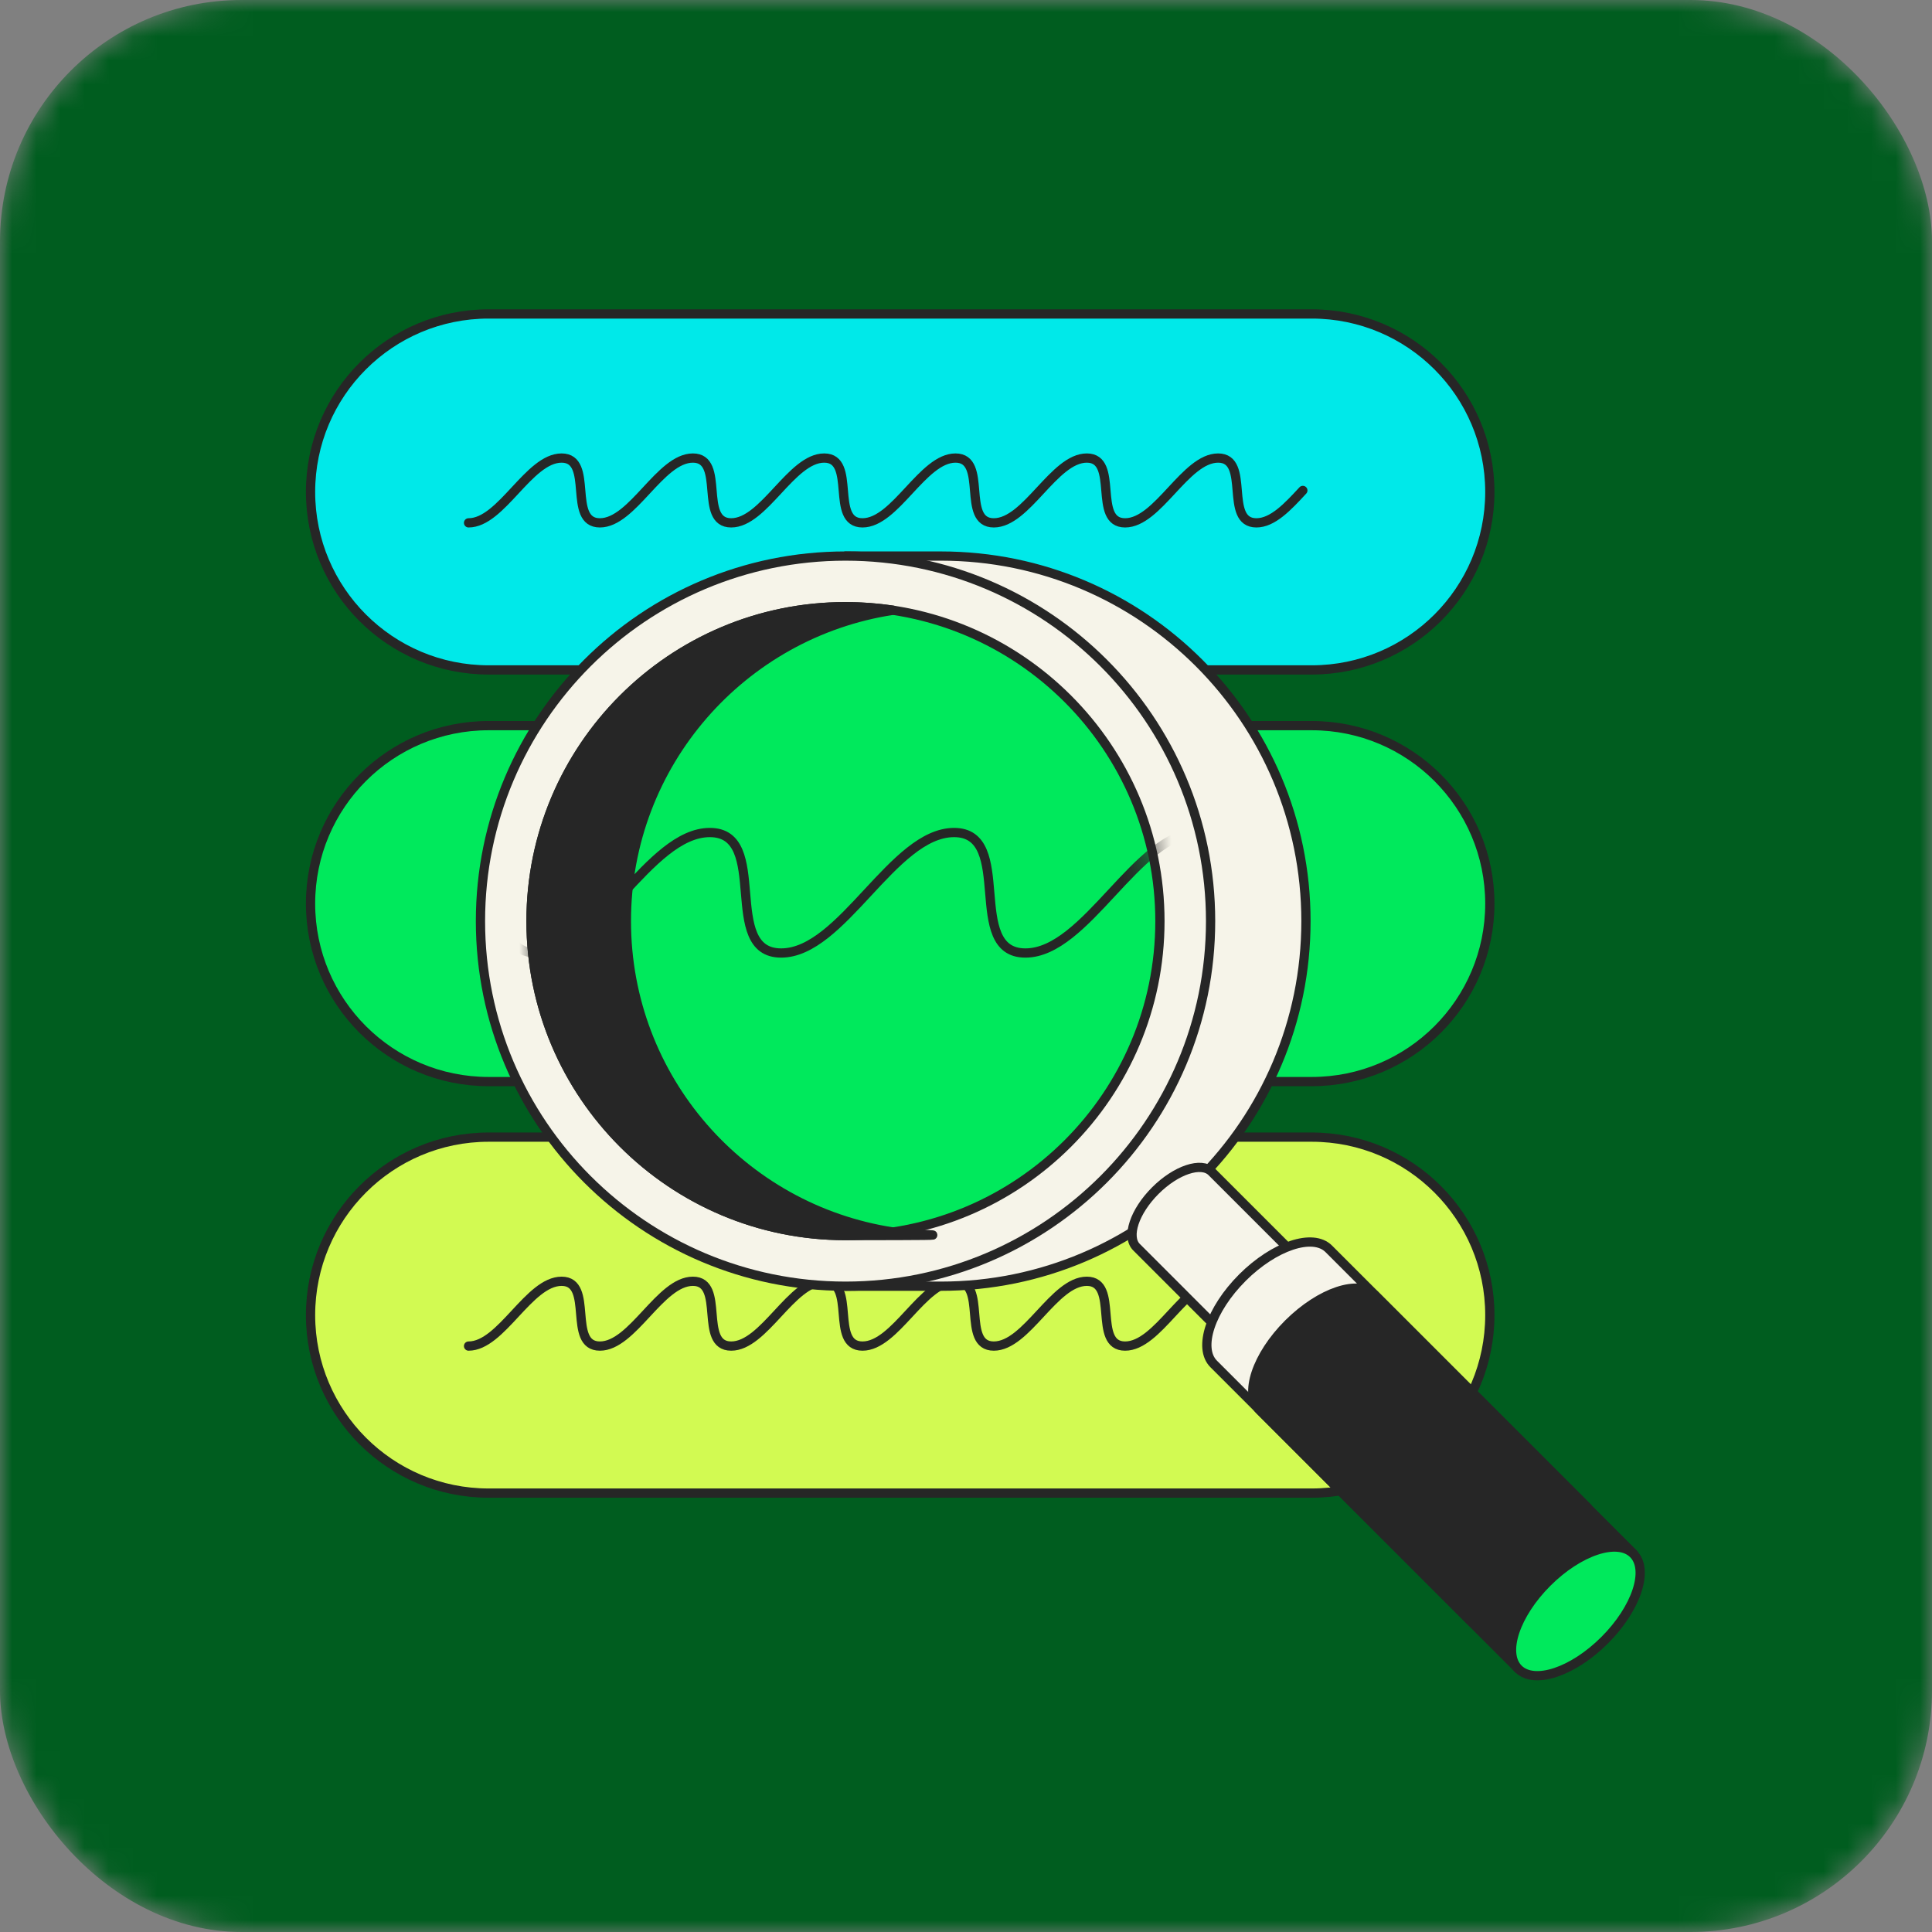
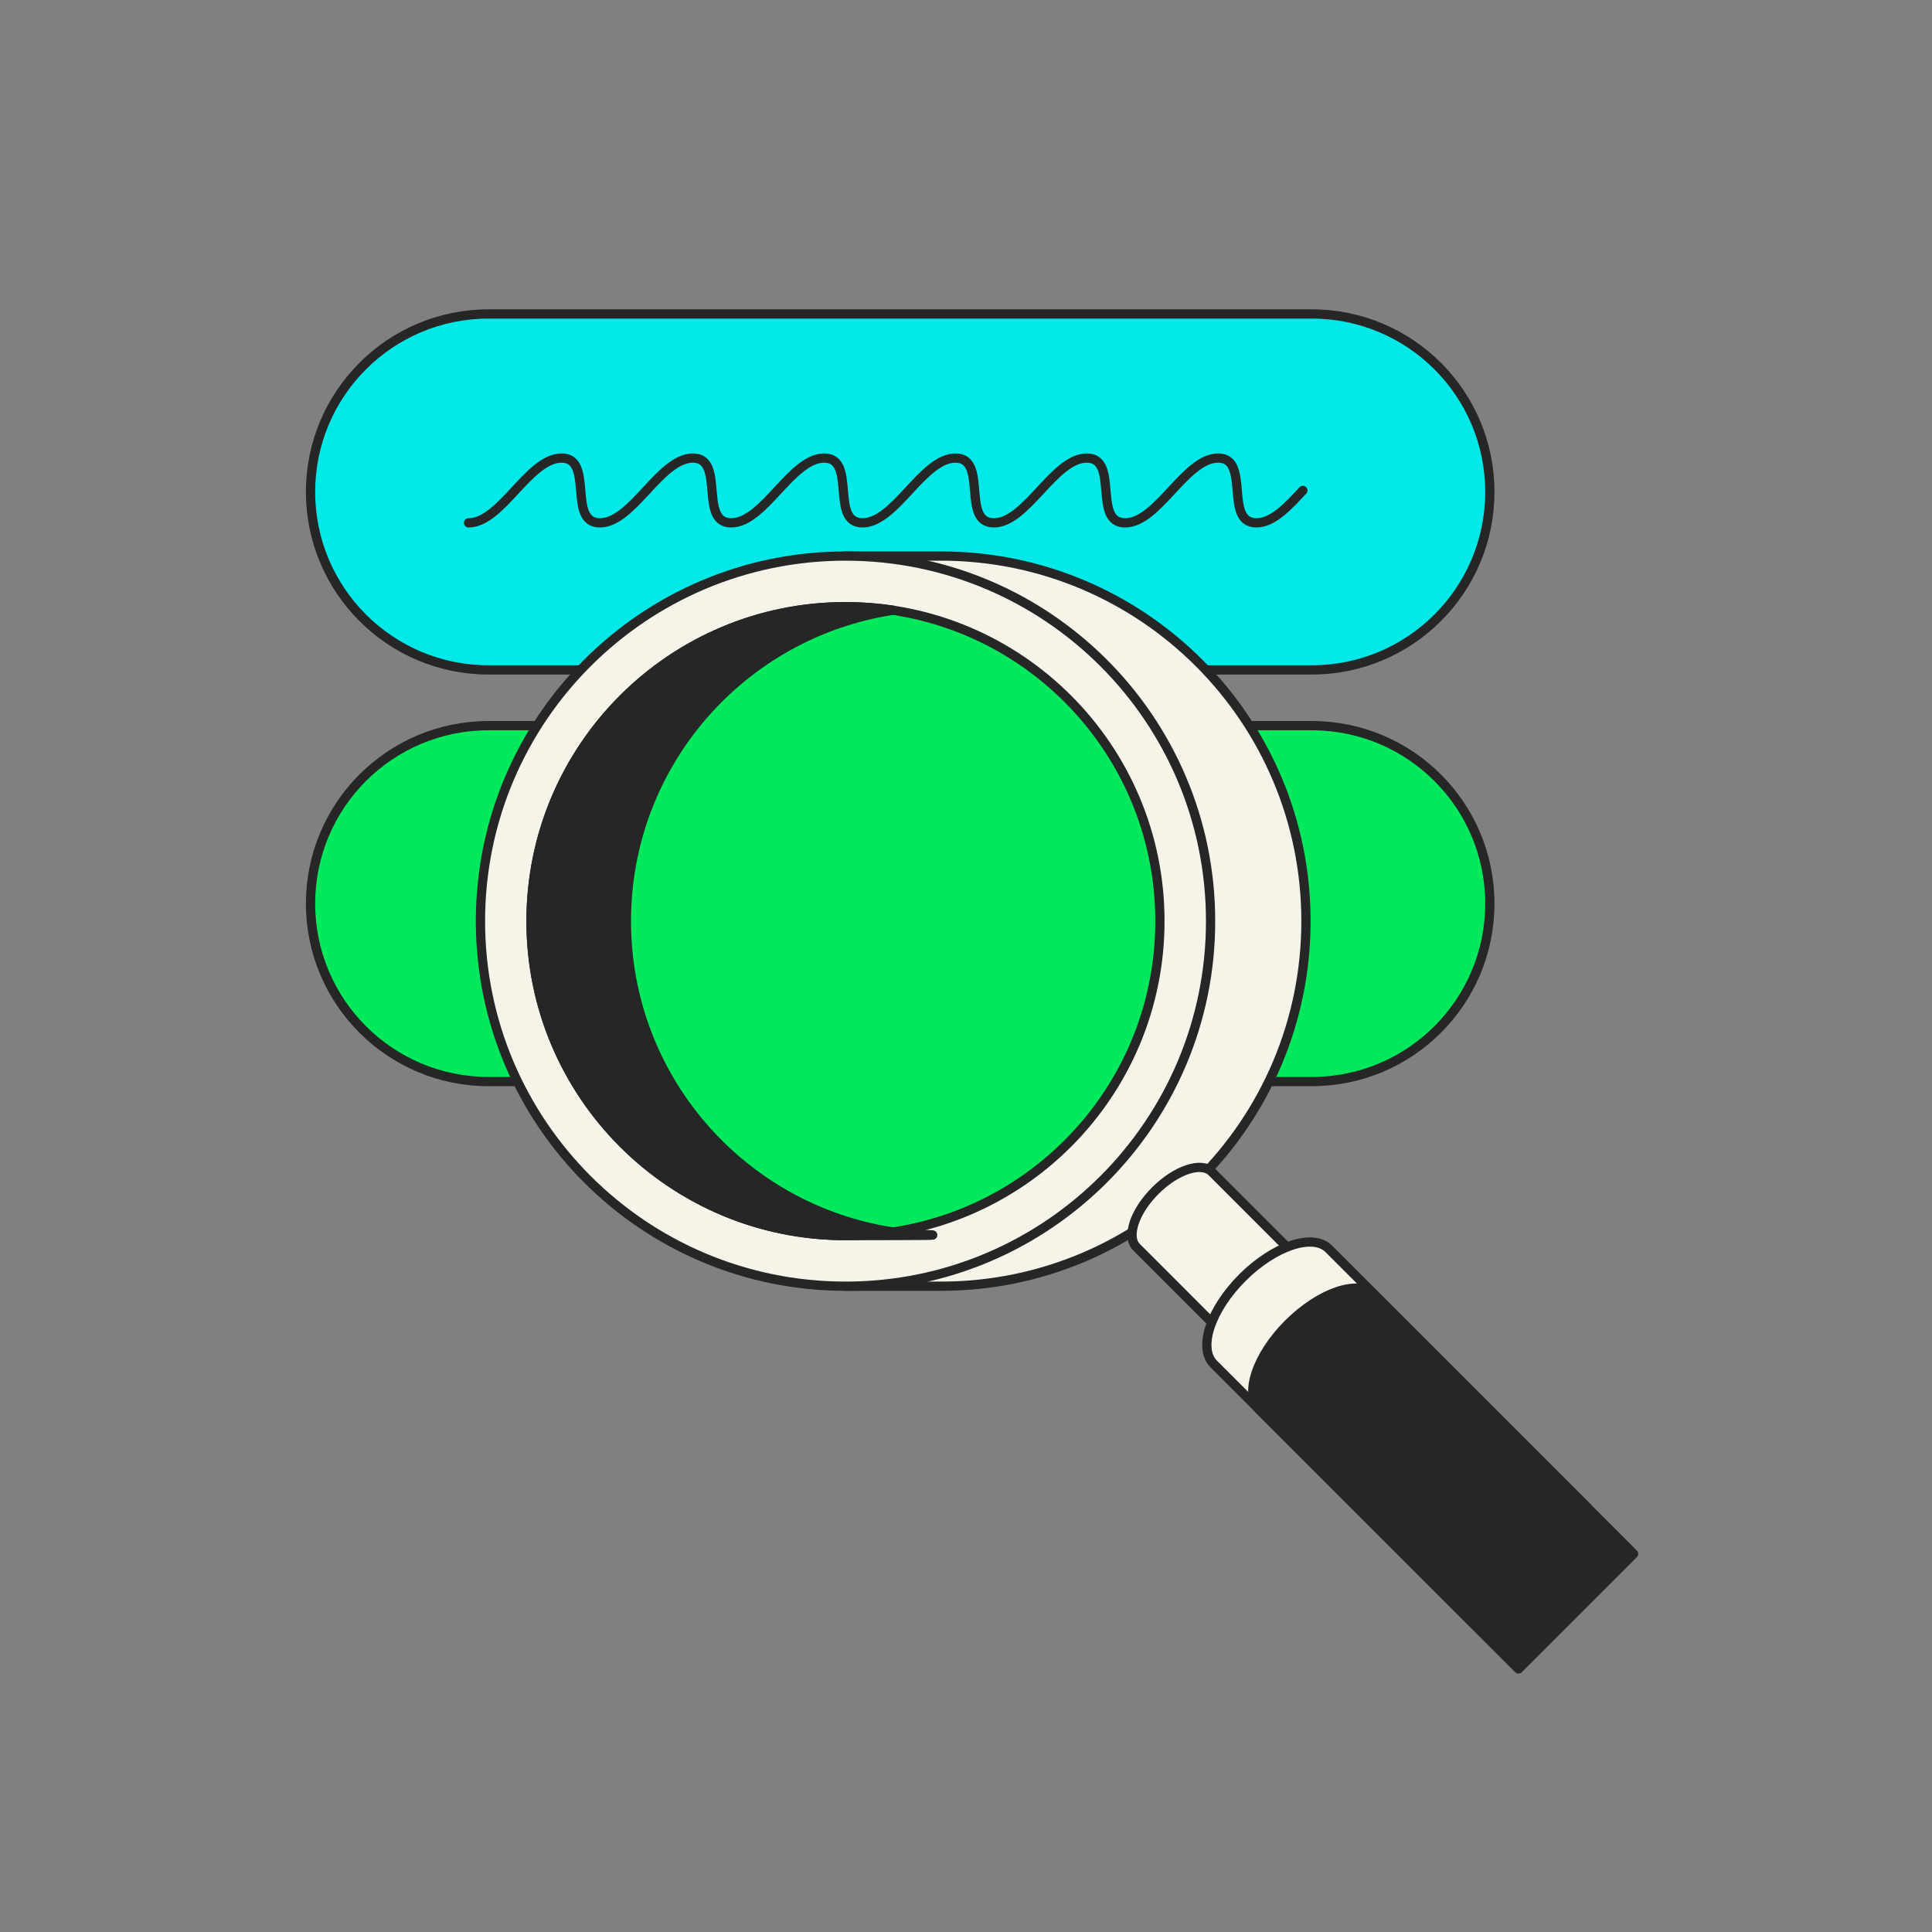
<svg xmlns="http://www.w3.org/2000/svg" width="80" height="80" viewBox="0 0 80 80" fill="none">
  <rect x="0" y="0" width="80" height="80" fill="#808080" stroke="none" />
  <mask id="mask0_3902_46949" style="mask-type:alpha" maskUnits="userSpaceOnUse" x="0" y="0" width="80" height="80">
    <rect width="80" height="80" rx="10" fill="#14AA40" />
  </mask>
  <g mask="url(#mask0_3902_46949)">
-     <rect width="80" height="80" rx="10" fill="#005D1F" />
    <path d="M54.318 13H20.232C16.16 13 12.859 16.3 12.859 20.37C12.859 24.44 16.16 27.74 20.232 27.74H54.318C58.39 27.74 61.691 24.44 61.691 20.37C61.691 16.3 58.39 13 54.318 13Z" fill="#00E9E9" stroke="#262626" stroke-width="0.383" stroke-linecap="round" stroke-linejoin="round" />
    <path d="M53.948 20.308C53.328 20.979 52.702 21.65 52.025 21.65C50.664 21.65 51.795 18.967 50.441 18.967C49.08 18.967 47.949 21.65 46.588 21.65C45.227 21.65 46.358 18.967 45.003 18.967C43.642 18.967 42.512 21.65 41.151 21.65C39.79 21.65 40.921 18.967 39.566 18.967C38.205 18.967 37.075 21.65 35.714 21.65C34.353 21.65 35.484 18.967 34.129 18.967C32.768 18.967 31.637 21.65 30.277 21.65C28.916 21.65 30.047 18.967 28.692 18.967C27.331 18.967 26.2 21.65 24.84 21.65C23.479 21.65 24.61 18.967 23.255 18.967C21.894 18.967 20.763 21.65 19.402 21.65" stroke="#262626" stroke-width="0.383" stroke-linecap="round" stroke-linejoin="round" />
    <path d="M54.318 30.047H20.232C16.16 30.047 12.859 33.346 12.859 37.417C12.859 41.487 16.16 44.786 20.232 44.786H54.318C58.39 44.786 61.691 41.487 61.691 37.417C61.691 33.346 58.39 30.047 54.318 30.047Z" fill="#00E95C" stroke="#262626" stroke-width="0.383" stroke-linecap="round" stroke-linejoin="round" />
-     <path d="M54.318 47.086H20.232C16.16 47.086 12.859 50.386 12.859 54.456C12.859 58.526 16.16 61.826 20.232 61.826H54.318C58.39 61.826 61.691 58.526 61.691 54.456C61.691 50.386 58.39 47.086 54.318 47.086Z" fill="#D2FA52" stroke="#262626" stroke-width="0.383" stroke-linecap="round" stroke-linejoin="round" />
-     <path d="M53.948 54.396C53.328 55.067 52.702 55.738 52.025 55.738C50.664 55.738 51.795 53.055 50.441 53.055C49.08 53.055 47.949 55.738 46.588 55.738C45.227 55.738 46.358 53.055 45.003 53.055C43.642 53.055 42.512 55.738 41.151 55.738C39.79 55.738 40.921 53.055 39.566 53.055C38.205 53.055 37.075 55.738 35.714 55.738C34.353 55.738 35.484 53.055 34.129 53.055C32.768 53.055 31.637 55.738 30.277 55.738C28.916 55.738 30.047 53.055 28.692 53.055C27.331 53.055 26.2 55.738 24.84 55.738C23.479 55.738 24.61 53.055 23.255 53.055C21.894 53.055 20.763 55.738 19.402 55.738" stroke="#262626" stroke-width="0.383" stroke-linecap="round" stroke-linejoin="round" />
    <path d="M38.96 23.025H35.012V23.549C28.578 25.287 23.844 31.159 23.844 38.142C23.844 45.125 28.578 51.003 35.012 52.735V53.259H38.96C47.311 53.259 54.077 46.492 54.077 38.142C54.077 29.791 47.311 23.025 38.96 23.025Z" fill="#F6F4E9" stroke="#262626" stroke-width="0.383" stroke-linecap="round" stroke-linejoin="round" />
    <path d="M35.011 53.259C43.36 53.259 50.128 46.491 50.128 38.142C50.128 29.793 43.36 23.025 35.011 23.025C26.663 23.025 19.895 29.793 19.895 38.142C19.895 46.491 26.663 53.259 35.011 53.259Z" fill="#F6F4E9" stroke="#262626" stroke-width="0.383" stroke-linecap="round" stroke-linejoin="round" />
    <path d="M35.009 51.163C42.2 51.163 48.03 45.333 48.03 38.142C48.03 30.951 42.2 25.121 35.009 25.121C27.818 25.121 21.988 30.951 21.988 38.142C21.988 45.333 27.818 51.163 35.009 51.163Z" fill="#00E95C" stroke="#262626" stroke-width="0.383" stroke-linecap="round" stroke-linejoin="round" />
    <mask id="mask1_3902_46949" style="mask-type:luminance" maskUnits="userSpaceOnUse" x="21" y="25" width="28" height="27">
-       <path d="M35.005 51.163C42.197 51.163 48.026 45.333 48.026 38.142C48.026 30.951 42.197 25.121 35.005 25.121C27.814 25.121 21.984 30.951 21.984 38.142C21.984 45.333 27.814 51.163 35.005 51.163Z" fill="white" />
-     </mask>
+       </mask>
    <g mask="url(#mask1_3902_46949)">
      <path d="M76.385 36.964C75.229 38.21 74.066 39.462 72.801 39.462C70.271 39.462 72.379 34.473 69.849 34.473C67.319 34.473 65.217 39.462 62.687 39.462C60.157 39.462 62.265 34.473 59.735 34.473C57.205 34.473 55.097 39.462 52.573 39.462C50.043 39.462 52.151 34.473 49.621 34.473C47.091 34.473 44.983 39.462 42.459 39.462C39.929 39.462 42.037 34.473 39.507 34.473C36.977 34.473 34.875 39.462 32.345 39.462C29.815 39.462 31.923 34.473 29.393 34.473C26.863 34.473 24.761 39.462 22.231 39.462C19.701 39.462 21.809 34.473 19.279 34.473C16.749 34.473 14.641 39.462 12.117 39.462" stroke="#262626" stroke-width="0.383" stroke-linecap="round" stroke-linejoin="round" />
    </g>
    <path d="M25.937 38.142C25.937 31.619 30.729 26.22 36.983 25.268C36.338 25.172 35.68 25.121 35.009 25.121C27.815 25.121 21.988 30.954 21.988 38.142C21.988 45.33 27.822 51.163 35.009 51.163C42.197 51.163 36.338 51.112 36.983 51.016C30.729 50.064 25.937 44.665 25.937 38.142Z" fill="#262626" stroke="#262626" stroke-width="0.383" stroke-linecap="round" stroke-linejoin="round" />
    <path d="M47.838 49.303C46.975 50.166 46.63 51.213 47.059 51.641L54.08 58.663L57.198 55.545L50.176 48.523C49.748 48.095 48.701 48.44 47.838 49.303Z" fill="#F6F4E9" stroke="#262626" stroke-width="0.383" stroke-linecap="round" stroke-linejoin="round" />
    <path d="M51.444 52.906C50.127 54.222 49.597 55.819 50.255 56.477L60.976 67.198L65.742 62.432L55.021 51.711C54.363 51.053 52.766 51.59 51.45 52.899L51.444 52.906Z" fill="#F6F4E9" stroke="#262626" stroke-width="0.383" stroke-linecap="round" stroke-linejoin="round" />
    <path d="M53.346 54.816C52.03 56.132 51.499 57.729 52.157 58.388L62.878 69.108L67.645 64.342L56.924 53.621C56.266 52.963 54.668 53.5 53.352 54.81L53.346 54.816Z" fill="#262626" stroke="#262626" stroke-width="0.383" stroke-linecap="round" stroke-linejoin="round" />
-     <path d="M66.446 67.917C67.761 66.602 68.293 65.002 67.634 64.343C66.975 63.684 65.376 64.216 64.061 65.531C62.746 66.846 62.214 68.446 62.872 69.105C63.531 69.763 65.131 69.232 66.446 67.917Z" fill="#00E95C" stroke="#262626" stroke-width="0.383" stroke-linecap="round" stroke-linejoin="round" />
  </g>
</svg>